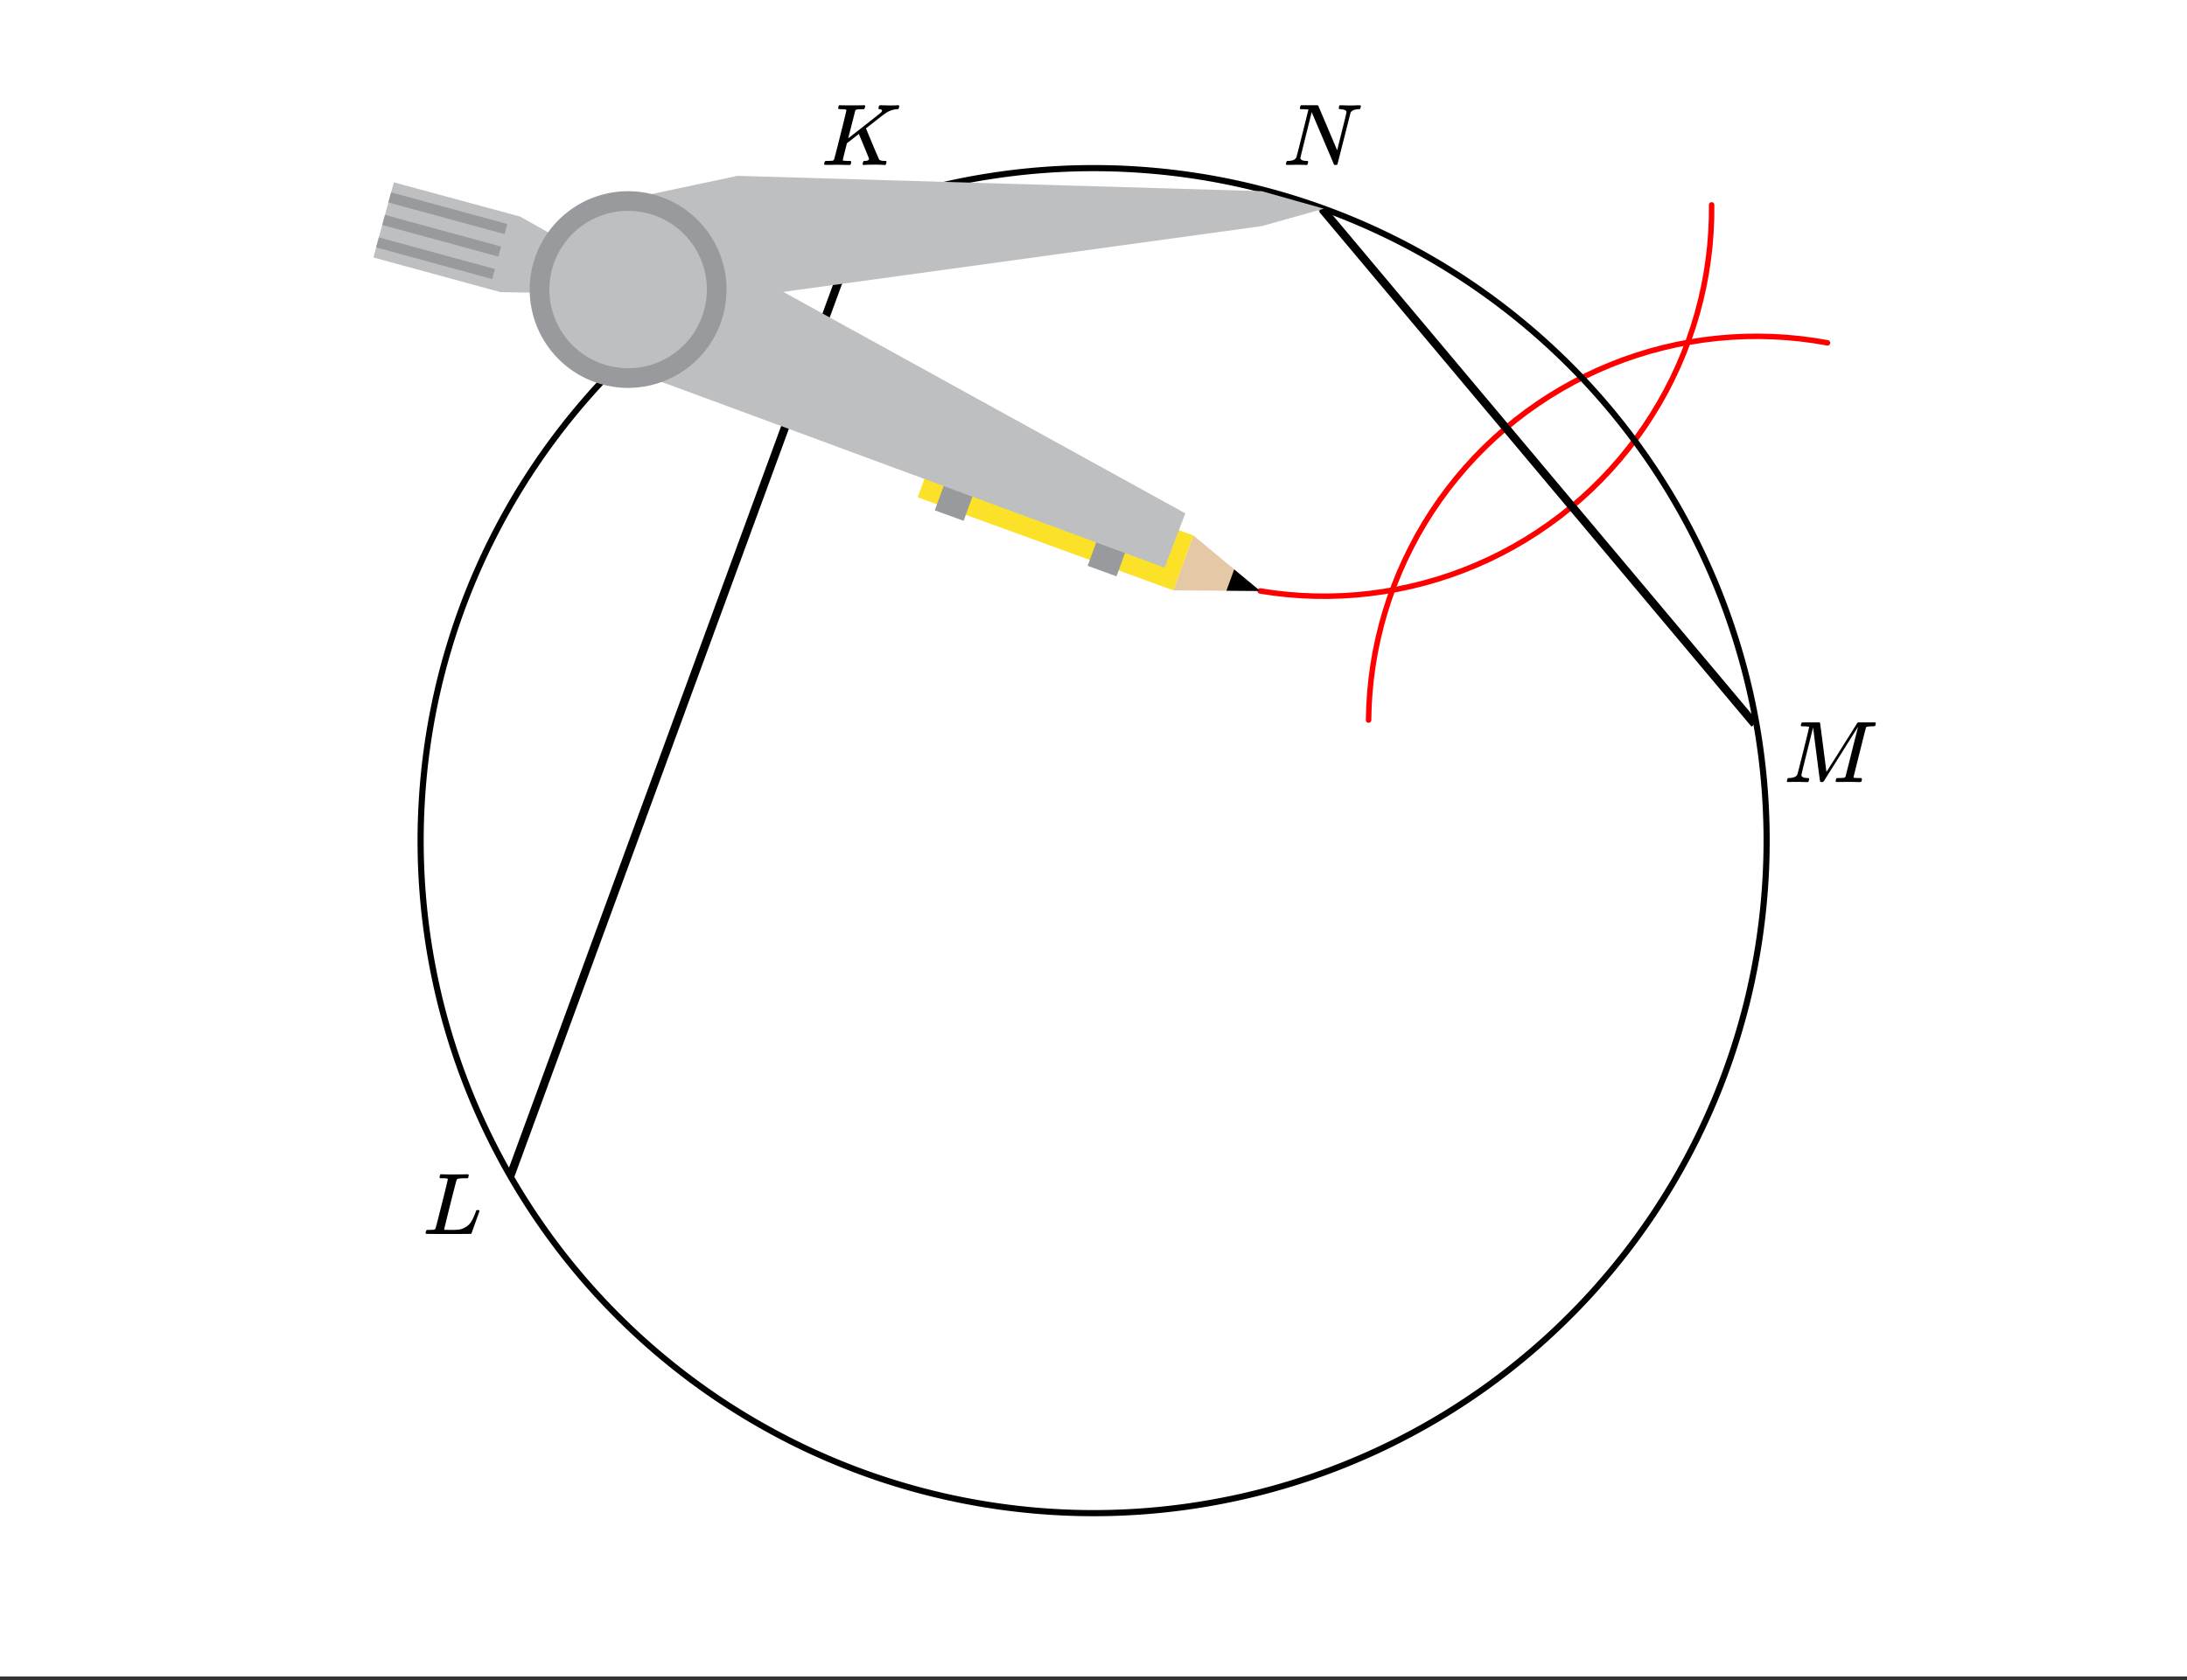
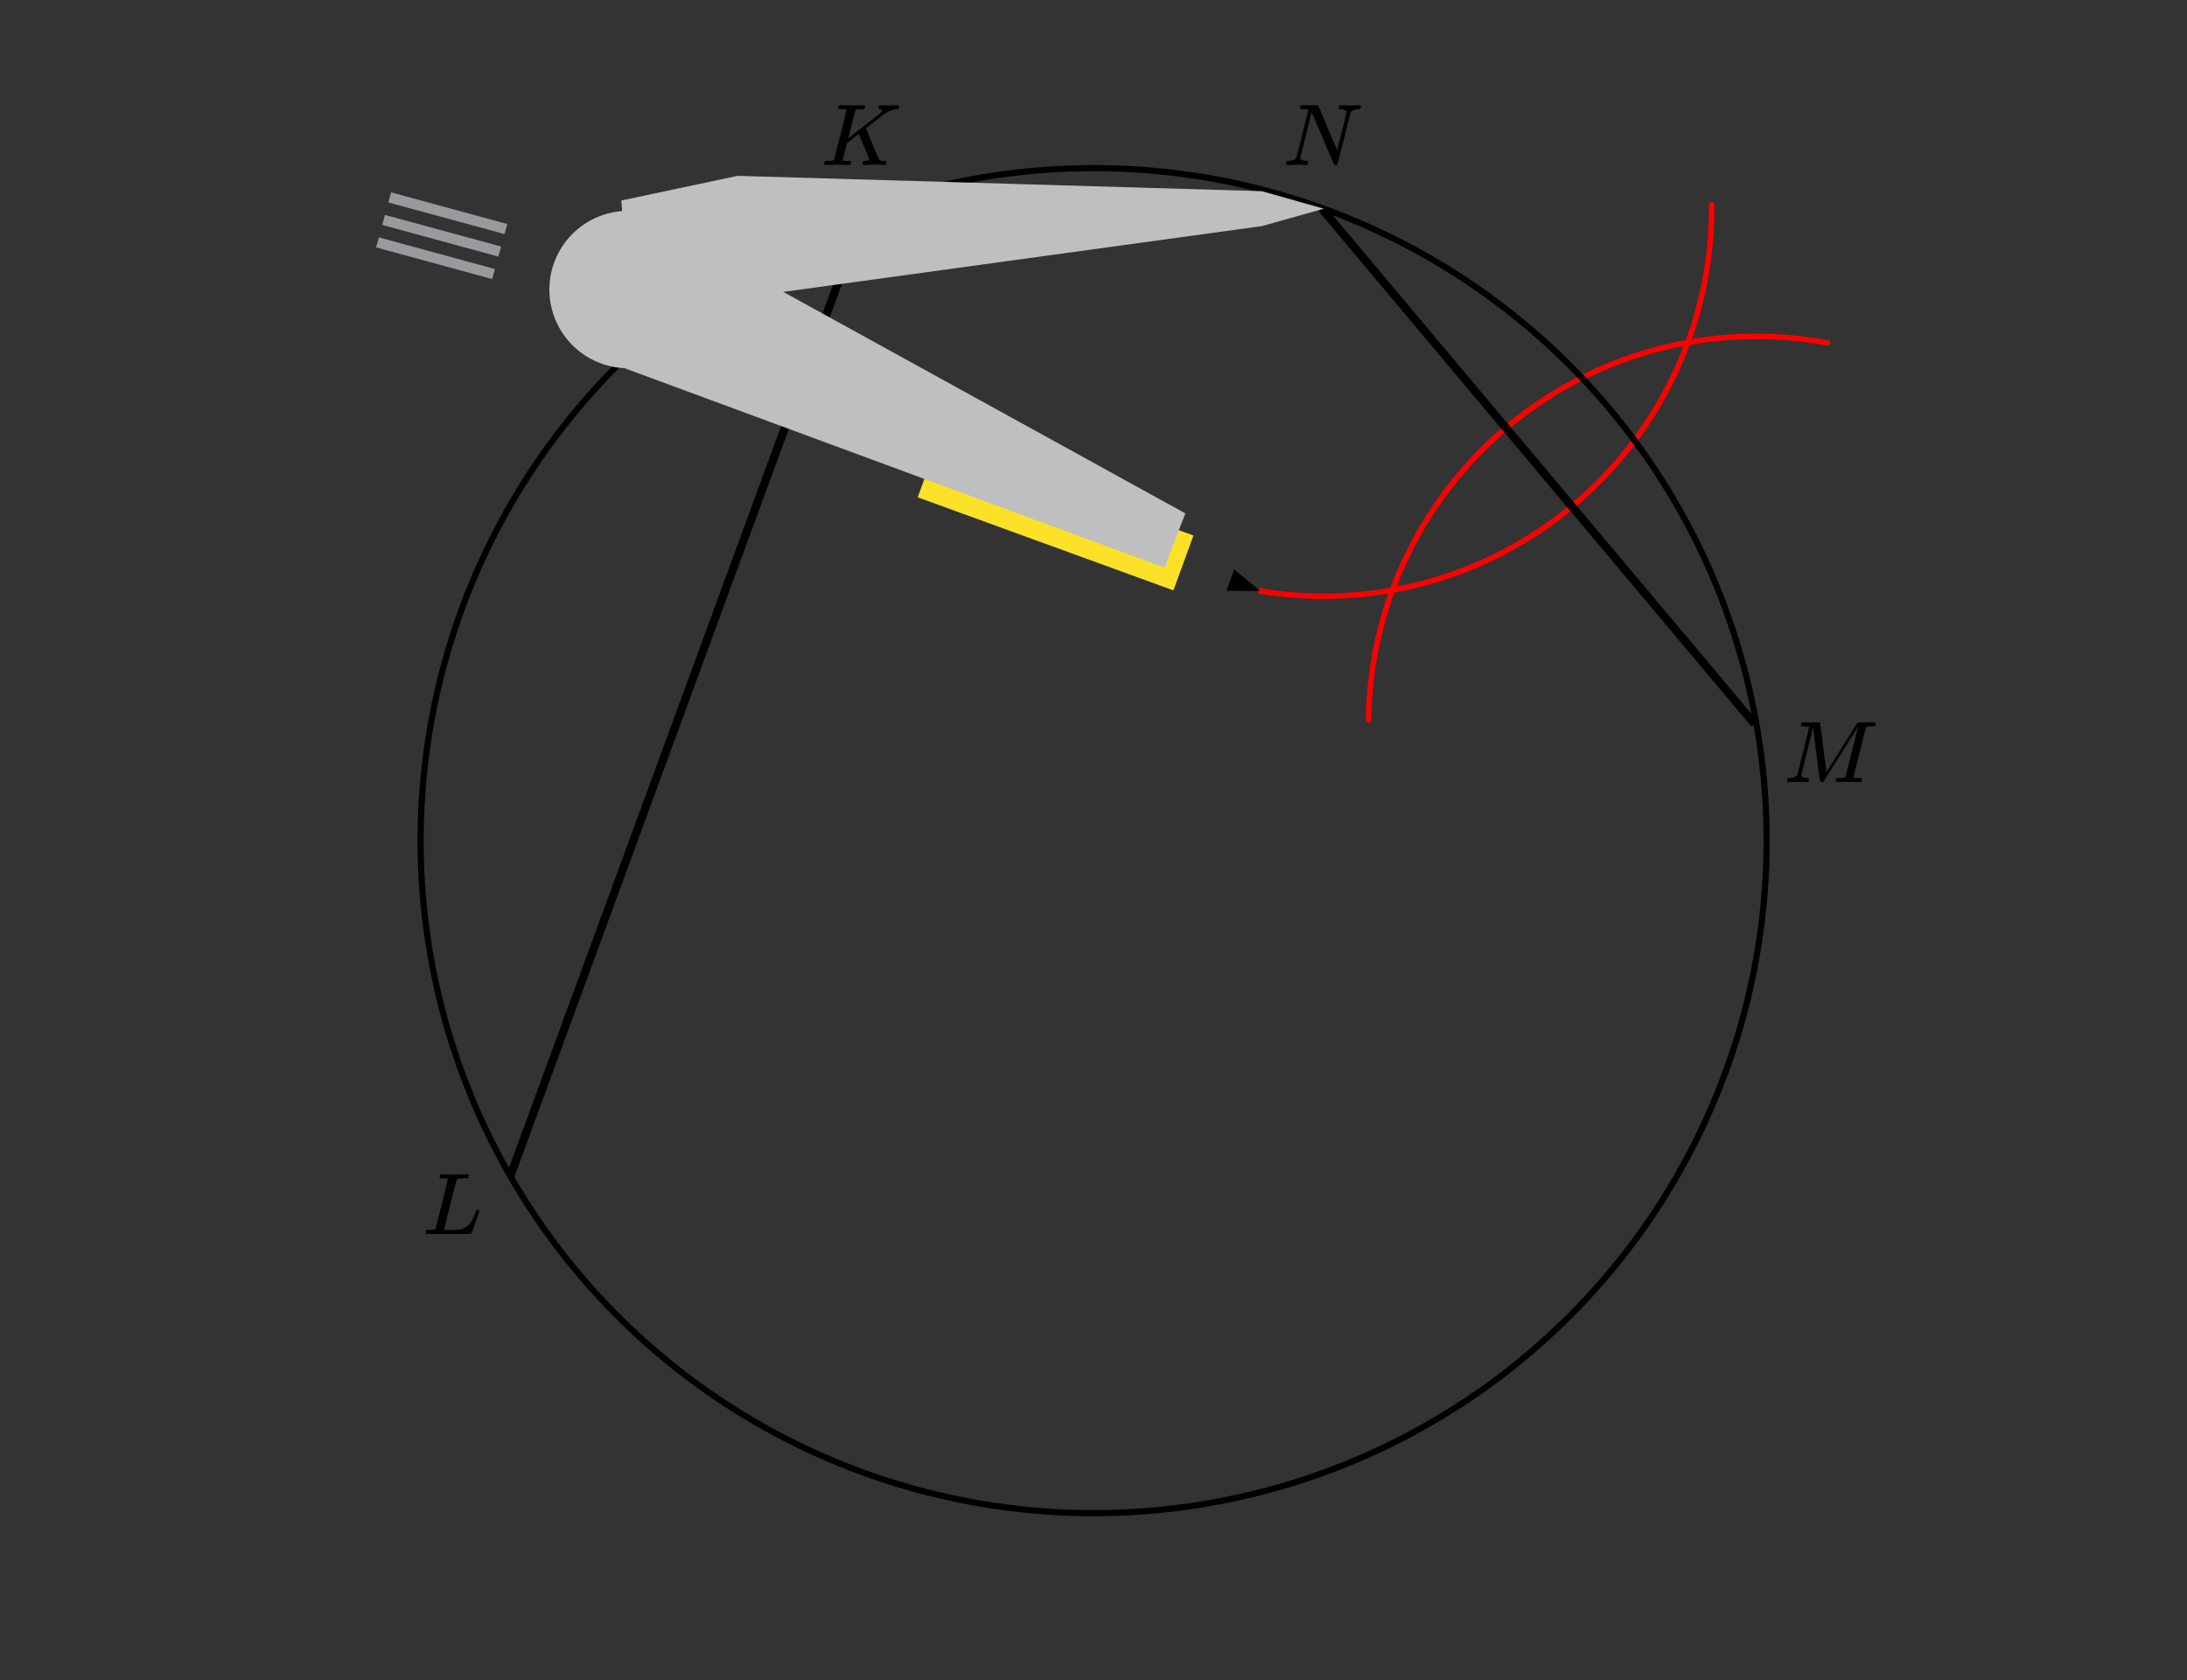
<svg xmlns="http://www.w3.org/2000/svg" xmlns:xlink="http://www.w3.org/1999/xlink" width="449.28" height="345.28" viewBox="0 0 336.96 258.96">
  <rect x="0" y="0" width="336.96" height="258.96" fill="#333333" stroke="none" />
  <defs>
    <symbol overflow="visible" id="c">
      <path d="M3.594 0c-.125 0-.344-.004-.656-.016-.305-.007-.579-.015-.829-.015-.648 0-1.043.008-1.187.015C.703-.004.578-.008.547-.03.492-.04.469-.078.469-.141c0-.02.015-.086.047-.203.03-.113.05-.18.062-.203.02-.05.117-.078.297-.078.645-.031 1.047-.207 1.203-.531.031-.051.336-1.254.922-3.61.594-2.363.89-3.601.89-3.718 0-.032-.011-.047-.03-.047h-.032c-.094-.031-.328-.051-.703-.063-.219 0-.355-.004-.406-.015-.043-.008-.074-.04-.094-.094-.012-.031-.008-.094.016-.188.05-.175.093-.27.125-.28.03-.02.488-.032 1.375-.032h1.234c.113 0 .18.023.203.062.008.032.176 1.297.5 3.797.32 2.492.484 3.746.484 3.766 0 .012.051-.067.157-.234.113-.165.258-.395.437-.688.188-.29.399-.625.64-1 .24-.375.49-.77.75-1.188l.782-1.25c.258-.414.508-.812.75-1.187.238-.383.445-.723.625-1.016.188-.289.336-.523.453-.703l.156-.265c.008 0 .024-.008.047-.032l.047-.046.078-.016h1.297c.864 0 1.313.008 1.344.015.031.032.047.07.047.11 0 .031-.016.105-.047.219a1.178 1.178 0 0 0-.031.187c-.043.055-.211.078-.5.078-.492.012-.774.043-.844.094a.53.53 0 0 0-.094.094c-.023.054-.344 1.328-.969 3.828-.624 2.492-.937 3.75-.937 3.781 0 .063.008.102.031.11.063.03.313.054.75.062h.422a.57.57 0 0 1 .078.156.888.888 0 0 1-.094.406.339.339 0 0 1-.218.063c-.156 0-.422-.004-.797-.016-.375-.007-.711-.015-1-.015-.281 0-.606.008-.969.015H8.22c-.125 0-.2-.02-.219-.062-.023-.031-.016-.117.016-.266.03-.133.062-.21.093-.234.04-.031.145-.047.313-.047.25 0 .52-.008.812-.031A.41.41 0 0 0 9.5-.828c.008-.031.176-.688.5-1.969.32-1.281.64-2.55.953-3.812.32-1.258.485-1.895.485-1.907-.793 1.25-1.668 2.641-2.626 4.172L6.156-.125c-.074.086-.18.125-.312.125-.137 0-.219-.031-.25-.094-.024-.039-.196-1.32-.516-3.844a439.22 439.22 0 0 1-.562-4.484c-1.211 4.813-1.813 7.266-1.813 7.36.05.292.375.437.969.437h.125c.062.055.094.102.094.14.007.032 0 .11-.032.235-.043.137-.078.215-.109.234A.602.602 0 0 1 3.594 0zm0 0" />
    </symbol>
    <symbol overflow="visible" id="d">
      <path d="M.625-.016C.488-.016.422-.055.422-.14c0-.02.016-.086.047-.203A.865.865 0 0 1 .53-.547c.008-.05.114-.078.313-.078.601-.02.992-.191 1.172-.516.05-.082.675-2.55 1.875-7.406-.012-.008-.258-.023-.735-.047h-.484c-.043-.008-.07-.039-.078-.094-.024-.019-.016-.097.015-.234.04-.164.079-.258.11-.281h2.5c.101 0 .164.027.187.078l.719 1.688c.477 1.117.957 2.246 1.438 3.39.488 1.149.738 1.742.75 1.781L9.03-5.14c.477-1.894.719-2.906.719-3.03 0-.227-.29-.368-.86-.423-.187 0-.292-.031-.312-.094-.023-.019-.015-.093.016-.218a.213.213 0 0 0 .015-.078c.008-.04.016-.07.016-.094 0-.02.004-.035.016-.047a.14.14 0 0 1 .03-.047c.009-.008.02-.015.032-.015.008-.008.02-.016.031-.016h.079c.124 0 .347.008.671.015a20.68 20.68 0 0 0 1.656 0c.301-.007.508-.015.626-.015.132 0 .203.047.203.14 0 .043-.016.122-.047.235a.821.821 0 0 1-.063.172c-.011.043-.109.062-.296.062-.637.031-1.032.215-1.188.547L8.359-.094C8.336-.03 8.242 0 8.08 0c-.126 0-.204-.008-.235-.031L4.39-8.141C3.223-3.46 2.64-1.1 2.64-1.062c.05.292.375.437.968.437h.141c.05.055.082.094.094.125.008.031-.008.117-.047.25a.551.551 0 0 1-.125.25H3.5c-.281-.02-.773-.031-1.469-.031-.18 0-.422.008-.734.015H.625zm0 0" />
    </symbol>
    <symbol overflow="visible" id="e">
      <path d="M3.844-8.469c0-.008-.008-.02-.016-.031a.084.084 0 0 0-.047-.016c-.011-.007-.027-.02-.047-.03a.291.291 0 0 0-.093-.017c-.032-.007-.063-.015-.094-.015H3.343a.582.582 0 0 0-.14-.016h-.125c-.312 0-.48-.031-.5-.094-.012-.019 0-.093.031-.218.04-.164.079-.266.11-.297h.234c.363.012.973.015 1.828.015h.89c.384-.007.665-.015.845-.015.156 0 .234.039.234.11a.47.47 0 0 1-.047.187c-.043.187-.086.289-.125.297-.031.011-.172.015-.422.015-.492.012-.773.043-.843.094a.53.53 0 0 0-.094.094L4.125-4.11c.008 0 .836-.645 2.484-1.938 1.657-1.3 2.5-1.969 2.532-2 .125-.125.187-.226.187-.312 0-.133-.11-.211-.328-.235-.148 0-.219-.047-.219-.14 0-.02.016-.086.047-.204a.817.817 0 0 1 .063-.187c.02-.05.093-.078.218-.078.145 0 .383.008.72.015.343.012.624.016.843.016.476 0 .812-.008 1-.031.125 0 .207.008.25.015.039.012.062.055.062.126 0 .042-.015.12-.046.234a.821.821 0 0 1-.063.172c-.023.043-.105.062-.25.062a3.43 3.43 0 0 0-1.828.688l-.172.11c-.023.01-.484.37-1.39 1.077-.907.711-1.368 1.07-1.376 1.078l.125.297.375.907c.176.406.332.789.47 1.14.675 1.594 1.034 2.418 1.077 2.469.02.023.047.043.078.062.125.086.352.133.688.141h.281a.38.38 0 0 1 .063.125c.007.012 0 .094-.032.25A.551.551 0 0 1 9.86 0h-.156a14.908 14.908 0 0 0-1.281-.047c-1.063 0-1.68.016-1.844.047h-.125c-.062-.05-.101-.086-.11-.11 0-.019.016-.1.048-.25a.558.558 0 0 1 .093-.218c.032-.031.086-.047.172-.047.446 0 .672-.11.672-.328 0-.05-.262-.703-.781-1.953l-.781-1.875-1.844 1.437-.313 1.25C3.4-1.258 3.297-.82 3.297-.78c0 .054.015.086.047.094.062.03.304.054.734.062H4.5a.57.57 0 0 1 .078.156.888.888 0 0 1-.094.406C4.441-.02 4.375 0 4.281 0c-.156 0-.433-.004-.828-.016-.387-.007-.73-.015-1.031-.015-.281 0-.61.008-.985.015h-.78c-.118 0-.188-.02-.22-.062C.426-.118.422-.141.422-.141c0-.02.008-.086.031-.203.04-.133.078-.21.11-.234.039-.031.144-.047.312-.047.238 0 .508-.008.813-.031.125-.031.207-.086.25-.172.03-.031.351-1.274.968-3.735.625-2.468.938-3.769.938-3.906zm0 0" />
    </symbol>
    <symbol overflow="visible" id="f">
      <path d="M3.844-8.469c0-.008-.008-.02-.016-.031a.084.084 0 0 0-.047-.016c-.011-.007-.027-.02-.047-.03a.291.291 0 0 0-.093-.017c-.032-.007-.063-.015-.094-.015H3.343a.582.582 0 0 0-.14-.016h-.531c-.043-.008-.07-.039-.078-.094-.024-.019-.016-.097.015-.234.04-.176.079-.27.11-.281h.203c.488.023 1.062.031 1.719.031h.53c.24-.008.411-.015.516-.015h.485c.195-.008.348-.016.453-.016h.359c.051.055.079.09.079.11.007.023 0 .105-.032.25a.58.58 0 0 1-.11.25h-.515c-.625.011-.992.054-1.093.124-.063.031-.125.164-.188.39a248.53 248.53 0 0 0-.906 3.548c-.149.586-.305 1.21-.469 1.875a95.478 95.478 0 0 1-.36 1.469l-.109.484c0 .043.035.062.11.062.082 0 .347.008.796.016.676 0 1.157-.02 1.438-.063.281-.039.594-.16.938-.359.363-.207.656-.484.875-.828.218-.352.437-.816.656-1.39.062-.176.11-.301.14-.376a.458.458 0 0 1 .235-.046h.172a.57.57 0 0 1 .078.156c0 .023-.094.289-.281.797-.18.511-.372 1.054-.579 1.625-.21.574-.324.902-.343.984-.032.055-.059.086-.079.094C7.415-.008 6.258 0 3.97 0 1.676 0 .516-.008.484-.031c-.03-.02-.046-.055-.046-.11 0-.062.003-.125.015-.187.05-.164.098-.258.14-.281a.954.954 0 0 1 .204-.016h.078c.238 0 .508-.008.813-.031.125-.031.207-.086.25-.172.03-.031.351-1.274.968-3.735.625-2.468.938-3.769.938-3.906zm0 0" />
    </symbol>
    <clipPath id="a">
-       <path d="M0 0h336.96v258.367H0zm0 0" />
-     </clipPath>
+       </clipPath>
    <clipPath id="b">
      <path d="M275 111h14v10h-14zm0 0" />
    </clipPath>
  </defs>
  <g clip-path="url(#a)" fill="#fff">
    <path d="M0 0h336.96v258.96H0z" />
    <path d="M0 0h336.96v258.96H0z" />
  </g>
  <path d="M281.57 52.84l-2.101-.352-2.11-.277-2.117-.203-2.125-.125-2.129-.051-2.129.023-2.125.102-2.12.176-2.114.25-2.102.328-2.09.398-2.074.477-2.058.547-2.035.625-2.012.691-1.984.766-1.961.836-1.926.902-1.89.973-1.86 1.039-1.82 1.105-1.778 1.168-1.734 1.23-1.692 1.294-1.644 1.351-1.594 1.41-1.543 1.465-1.492 1.52-1.434 1.57-1.379 1.621-1.32 1.668-1.258 1.715-1.199 1.758-1.133 1.8-1.07 1.84-1 1.88-.937 1.91-.868 1.941-.797 1.973-.726 2-.652 2.023-.582 2.047-.508 2.066-.438 2.082-.36 2.098-.284 2.11-.211 2.117-.133 2.12-.059 2.13" fill="none" stroke-width=".843" stroke-linecap="round" stroke-linejoin="round" stroke="red" />
  <path d="M194.164 91.082l2.106.313 2.117.238 2.12.16 2.126.086 2.129.008 2.129-.067 2.125-.14 2.117-.219 2.105-.293 2.098-.367 2.082-.442 2.066-.515 2.043-.59 2.024-.66 1.996-.735 1.973-.804 1.941-.871 1.906-.942 1.875-1.012 1.836-1.074 1.797-1.14 1.758-1.203 1.71-1.262 1.665-1.328 1.617-1.383 1.566-1.438 1.516-1.496 1.457-1.547 1.406-1.601 1.344-1.645 1.29-1.695 1.226-1.742 1.16-1.781 1.098-1.82 1.035-1.86.965-1.899.898-1.93.828-1.956.758-1.989.687-2.015.614-2.035.543-2.059.468-2.074.395-2.09.316-2.105.246-2.114.168-2.12.094-2.126.016-2.125" fill="none" stroke-width=".843" stroke-linecap="round" stroke-linejoin="round" stroke="red" />
  <path d="M194.71 29.207l-80.878-2.246M113.832 26.96l-17.973 3.743M95.86 30.703l.745 14.23M96.605 44.934l8.239 10.484M104.844 55.418l12.73-9.734M117.574 45.684l77.137-10.485M194.71 35.2l8.99-2.997M203.7 32.203l-8.99-2.996M87.621 37.445L80.133 33.7M80.133 33.7L60.66 28.456M60.66 28.457l-2.996 11.234M57.664 39.691l19.473 5.243M96.605 44.934l-8.984-7.489M59.91 31.453l17.973 4.492M77.883 34.45L59.91 29.956M59.164 34.45l17.973 5.241M77.137 38.191L59.164 32.95M58.414 36.695l-.75 1.496M57.664 38.191l17.973 4.496M75.637 42.688l.75-1.5M76.387 41.188l-17.973-4.493M180.48 90.617l3.747-8.238M184.227 82.379l-39.692-14.23M144.535 68.148l-2.996 8.239M141.54 76.387l38.94 14.23M193.96 91.363l-9.733-8.984M184.227 82.379l-3.747 8.238M180.48 90.617l13.48.746M193.96 91.363l-3.741-3.742M190.219 87.621l-1.5 3.742M148.281 80.133l2.246-5.242M150.527 74.89l-4.492-1.5M146.035 73.39l-2.25 5.243M143.785 78.633l4.496 1.5M172.246 89.117l1.496-5.992M173.742 83.125l-4.492-1.496M169.25 81.629l-1.5 5.242M167.75 86.871l4.496 2.246M92.113 55.418l87.621 32.203M179.734 87.621l2.996-8.238M182.73 79.383l-76.386-42.688M106.344 36.695l-9.739 8.239M96.605 44.934l-4.492 10.484" fill="red" />
  <path d="M272.191 129.559c0 1.695-.039 3.39-.125 5.086a100.706 100.706 0 0 1-.375 5.074 103.319 103.319 0 0 1-1.492 10.059c-.332 1.663-.703 3.32-1.113 4.964a107.179 107.179 0 0 1-1.36 4.903 99.864 99.864 0 0 1-1.597 4.832c-.57 1.593-1.18 3.18-1.828 4.746a109.792 109.792 0 0 1-2.063 4.648 103.023 103.023 0 0 1-4.797 8.973 109.07 109.07 0 0 1-2.722 4.297 106.28 106.28 0 0 1-2.934 4.16 100.224 100.224 0 0 1-3.129 4.008 107.877 107.877 0 0 1-3.324 3.855 104.07 104.07 0 0 1-3.512 3.684c-1.199 1.199-2.425 2.367-3.683 3.508a103.931 103.931 0 0 1-3.856 3.32 103.327 103.327 0 0 1-4.011 3.133 102.163 102.163 0 0 1-8.46 5.648 105.085 105.085 0 0 1-8.973 4.797c-1.536.723-3.087 1.41-4.657 2.059a98.297 98.297 0 0 1-4.746 1.832 102.497 102.497 0 0 1-9.738 2.953c-1.645.414-3.301.785-4.965 1.113a103.476 103.476 0 0 1-25.32 1.867 100.37 100.37 0 0 1-5.075-.375 103.476 103.476 0 0 1-10.066-1.492c-1.665-.328-3.32-.7-4.965-1.113a102.497 102.497 0 0 1-14.485-4.785 105.25 105.25 0 0 1-4.656-2.06 105.084 105.084 0 0 1-13.273-7.515 110.528 110.528 0 0 1-4.16-2.93 103.327 103.327 0 0 1-4.012-3.132 103.93 103.93 0 0 1-3.856-3.32 104.127 104.127 0 0 1-3.683-3.508c-1.203-1.2-2.371-2.43-3.512-3.684a107.877 107.877 0 0 1-3.324-3.855 100.223 100.223 0 0 1-3.13-4.008 106.28 106.28 0 0 1-2.933-4.16 109.07 109.07 0 0 1-2.722-4.297 103.025 103.025 0 0 1-4.797-8.973 109.792 109.792 0 0 1-2.063-4.648 109.102 109.102 0 0 1-1.832-4.746 104.289 104.289 0 0 1-1.594-4.832 107.177 107.177 0 0 1-1.359-4.903c-.41-1.644-.781-3.3-1.113-4.965a103.319 103.319 0 0 1-1.867-25.304c.082-1.696.207-3.387.375-5.075.164-1.687.37-3.37.62-5.046a103.475 103.475 0 0 1 3.344-14.88 104.289 104.289 0 0 1 1.594-4.831c.574-1.598 1.184-3.18 1.832-4.746a112.21 112.21 0 0 1 2.063-4.653 105.085 105.085 0 0 1 4.797-8.969 106.261 106.261 0 0 1 2.722-4.296 106.28 106.28 0 0 1 6.063-8.172 107.75 107.75 0 0 1 3.324-3.852 100.798 100.798 0 0 1 3.512-3.683c1.199-1.2 2.425-2.372 3.683-3.508a104.035 104.035 0 0 1 12.028-9.383c1.41-.941 2.843-1.848 4.3-2.723a107.398 107.398 0 0 1 4.43-2.508 109.669 109.669 0 0 1 4.543-2.285 100.926 100.926 0 0 1 4.656-2.062 107.195 107.195 0 0 1 4.746-1.832c1.598-.57 3.211-1.102 4.832-1.594a102.5 102.5 0 0 1 4.907-1.355 102.397 102.397 0 0 1 9.98-1.985c1.68-.25 3.363-.457 5.051-.625 1.687-.164 3.383-.289 5.074-.375a105.38 105.38 0 0 1 5.09-.125c1.695 0 3.395.043 5.09.125 1.691.086 3.387.211 5.074.375 1.688.168 3.371.375 5.05.625 1.68.246 3.352.535 5.017.867 1.664.332 3.32.703 4.964 1.118a102.5 102.5 0 0 1 4.907 1.355c1.62.492 3.234 1.023 4.832 1.594 1.597.574 3.18 1.183 4.746 1.832 1.57.648 3.12 1.336 4.656 2.062a109.67 109.67 0 0 1 4.543 2.285c1.496.801 2.973 1.637 4.43 2.508 1.457.875 2.89 1.782 4.3 2.723 1.41.941 2.797 1.918 4.16 2.93a104.035 104.035 0 0 1 7.867 6.453 100.69 100.69 0 0 1 3.684 3.508c1.203 1.199 2.371 2.425 3.512 3.683a107.75 107.75 0 0 1 3.324 3.852 106.28 106.28 0 0 1 6.063 8.172c.941 1.41 1.847 2.84 2.722 4.296a104.748 104.748 0 0 1 4.797 8.97 112.21 112.21 0 0 1 2.063 4.652 102.498 102.498 0 0 1 1.828 4.746 104.471 104.471 0 0 1 2.957 9.734 103.475 103.475 0 0 1 3.105 25.184zm0 0" fill="none" stroke-width=".948" stroke="#000" />
  <path d="M270.348 111.586l-66.649-79.383M133.3 32.203L78.634 181.231" fill="none" stroke-width="1.264" stroke="#000" />
  <path d="M203.965 32.164l-9.547-2.7-80.793-2.362-17.895 3.8 1.047 13.723 7.785 10.945 13.176-10.18 76.672-10.542zm0 0" fill="#bdbfc1" />
-   <path d="M96.777 44.625l-9.195-7.055-7.46-4.199-19.442-5.27-3.145 11.583 19.559 5.336 7.058.12zm0 0" fill="#bdbfc1" />
  <path d="M78.156 34.523l-17.898-4.878-.426 1.554 17.902 4.875zm0 0M77.21 38L59.31 33.121l-.414 1.543 17.89 4.879zm0 0M76.262 41.465l-17.89-4.88-.423 1.544 17.887 4.879zm0 0" fill="#989a9d" />
  <path d="M141.398 76.645l39.395 14.343 3.09-8.457-39.414-14.344zm0 0" fill="#fce129" />
-   <path d="M180.793 90.988l13.371.094-10.281-8.55zm0 0" fill="#e5c8a5" />
  <path d="M188.957 91.043l5.207.039-4.008-3.328zm0 0" />
-   <path d="M144.023 78.652l4.446 1.614 1.96-5.383-4.363-1.832zm0 0M167.578 87.207l4.445 1.613 1.961-5.382-4.363-1.833zm0 0" fill="#989a9d" />
  <path d="M96.777 44.625l-4.773 10.563 87.418 32.296 3.207-8.367-76.621-42.219zm0 0" fill="#bdbfc1" />
-   <path d="M111.938 44.625c0 .996-.098 1.98-.29 2.957a15.405 15.405 0 0 1-.863 2.844 15.225 15.225 0 0 1-1.402 2.62c-.555.825-1.18 1.59-1.887 2.298a15.189 15.189 0 0 1-10.719 4.437c-.996 0-1.98-.097-2.957-.293a15.137 15.137 0 0 1-2.847-.86 15.172 15.172 0 0 1-6.8-5.582 15.111 15.111 0 0 1-2.266-5.465 15.032 15.032 0 0 1 0-5.913 15.111 15.111 0 0 1 2.265-5.461c.55-.828 1.18-1.594 1.883-2.297a15.41 15.41 0 0 1 2.297-1.887 15.206 15.206 0 0 1 5.468-2.261c.977-.196 1.961-.29 2.957-.29a15.028 15.028 0 0 1 5.801 1.153 15.064 15.064 0 0 1 4.918 3.285 15.19 15.19 0 0 1 3.29 4.914c.378.922.667 1.867.862 2.844.192.977.29 1.96.29 2.957zm0 0" fill="#989a9d" />
  <path d="M108.906 44.625a12.037 12.037 0 0 1-.922 4.64 12.124 12.124 0 0 1-6.566 6.563 12.037 12.037 0 0 1-4.64.922 12.037 12.037 0 0 1-4.645-.922 12.124 12.124 0 0 1-6.563-6.563 12.121 12.121 0 0 1-.925-4.64c0-.797.078-1.586.234-2.363.156-.782.387-1.54.691-2.278.305-.734.676-1.433 1.121-2.093a12.124 12.124 0 0 1 5.441-4.469 11.949 11.949 0 0 1 2.278-.688 12.041 12.041 0 0 1 4.735 0c.78.153 1.539.383 2.273.688.738.305 1.437.68 2.098 1.121.664.441 1.277.945 1.84 1.508a11.965 11.965 0 0 1 1.507 1.84 12.116 12.116 0 0 1 1.813 4.37c.156.778.23 1.567.23 2.364zm0 0" fill="#bdbfc1" />
  <g clip-path="url(#b)">
    <use xlink:href="#c" x="274.842" y="120.534" />
  </g>
  <use xlink:href="#d" x="197.707" y="25.425" />
  <use xlink:href="#e" x="126.562" y="25.425" />
  <use xlink:href="#f" x="65.153" y="190.18" />
</svg>